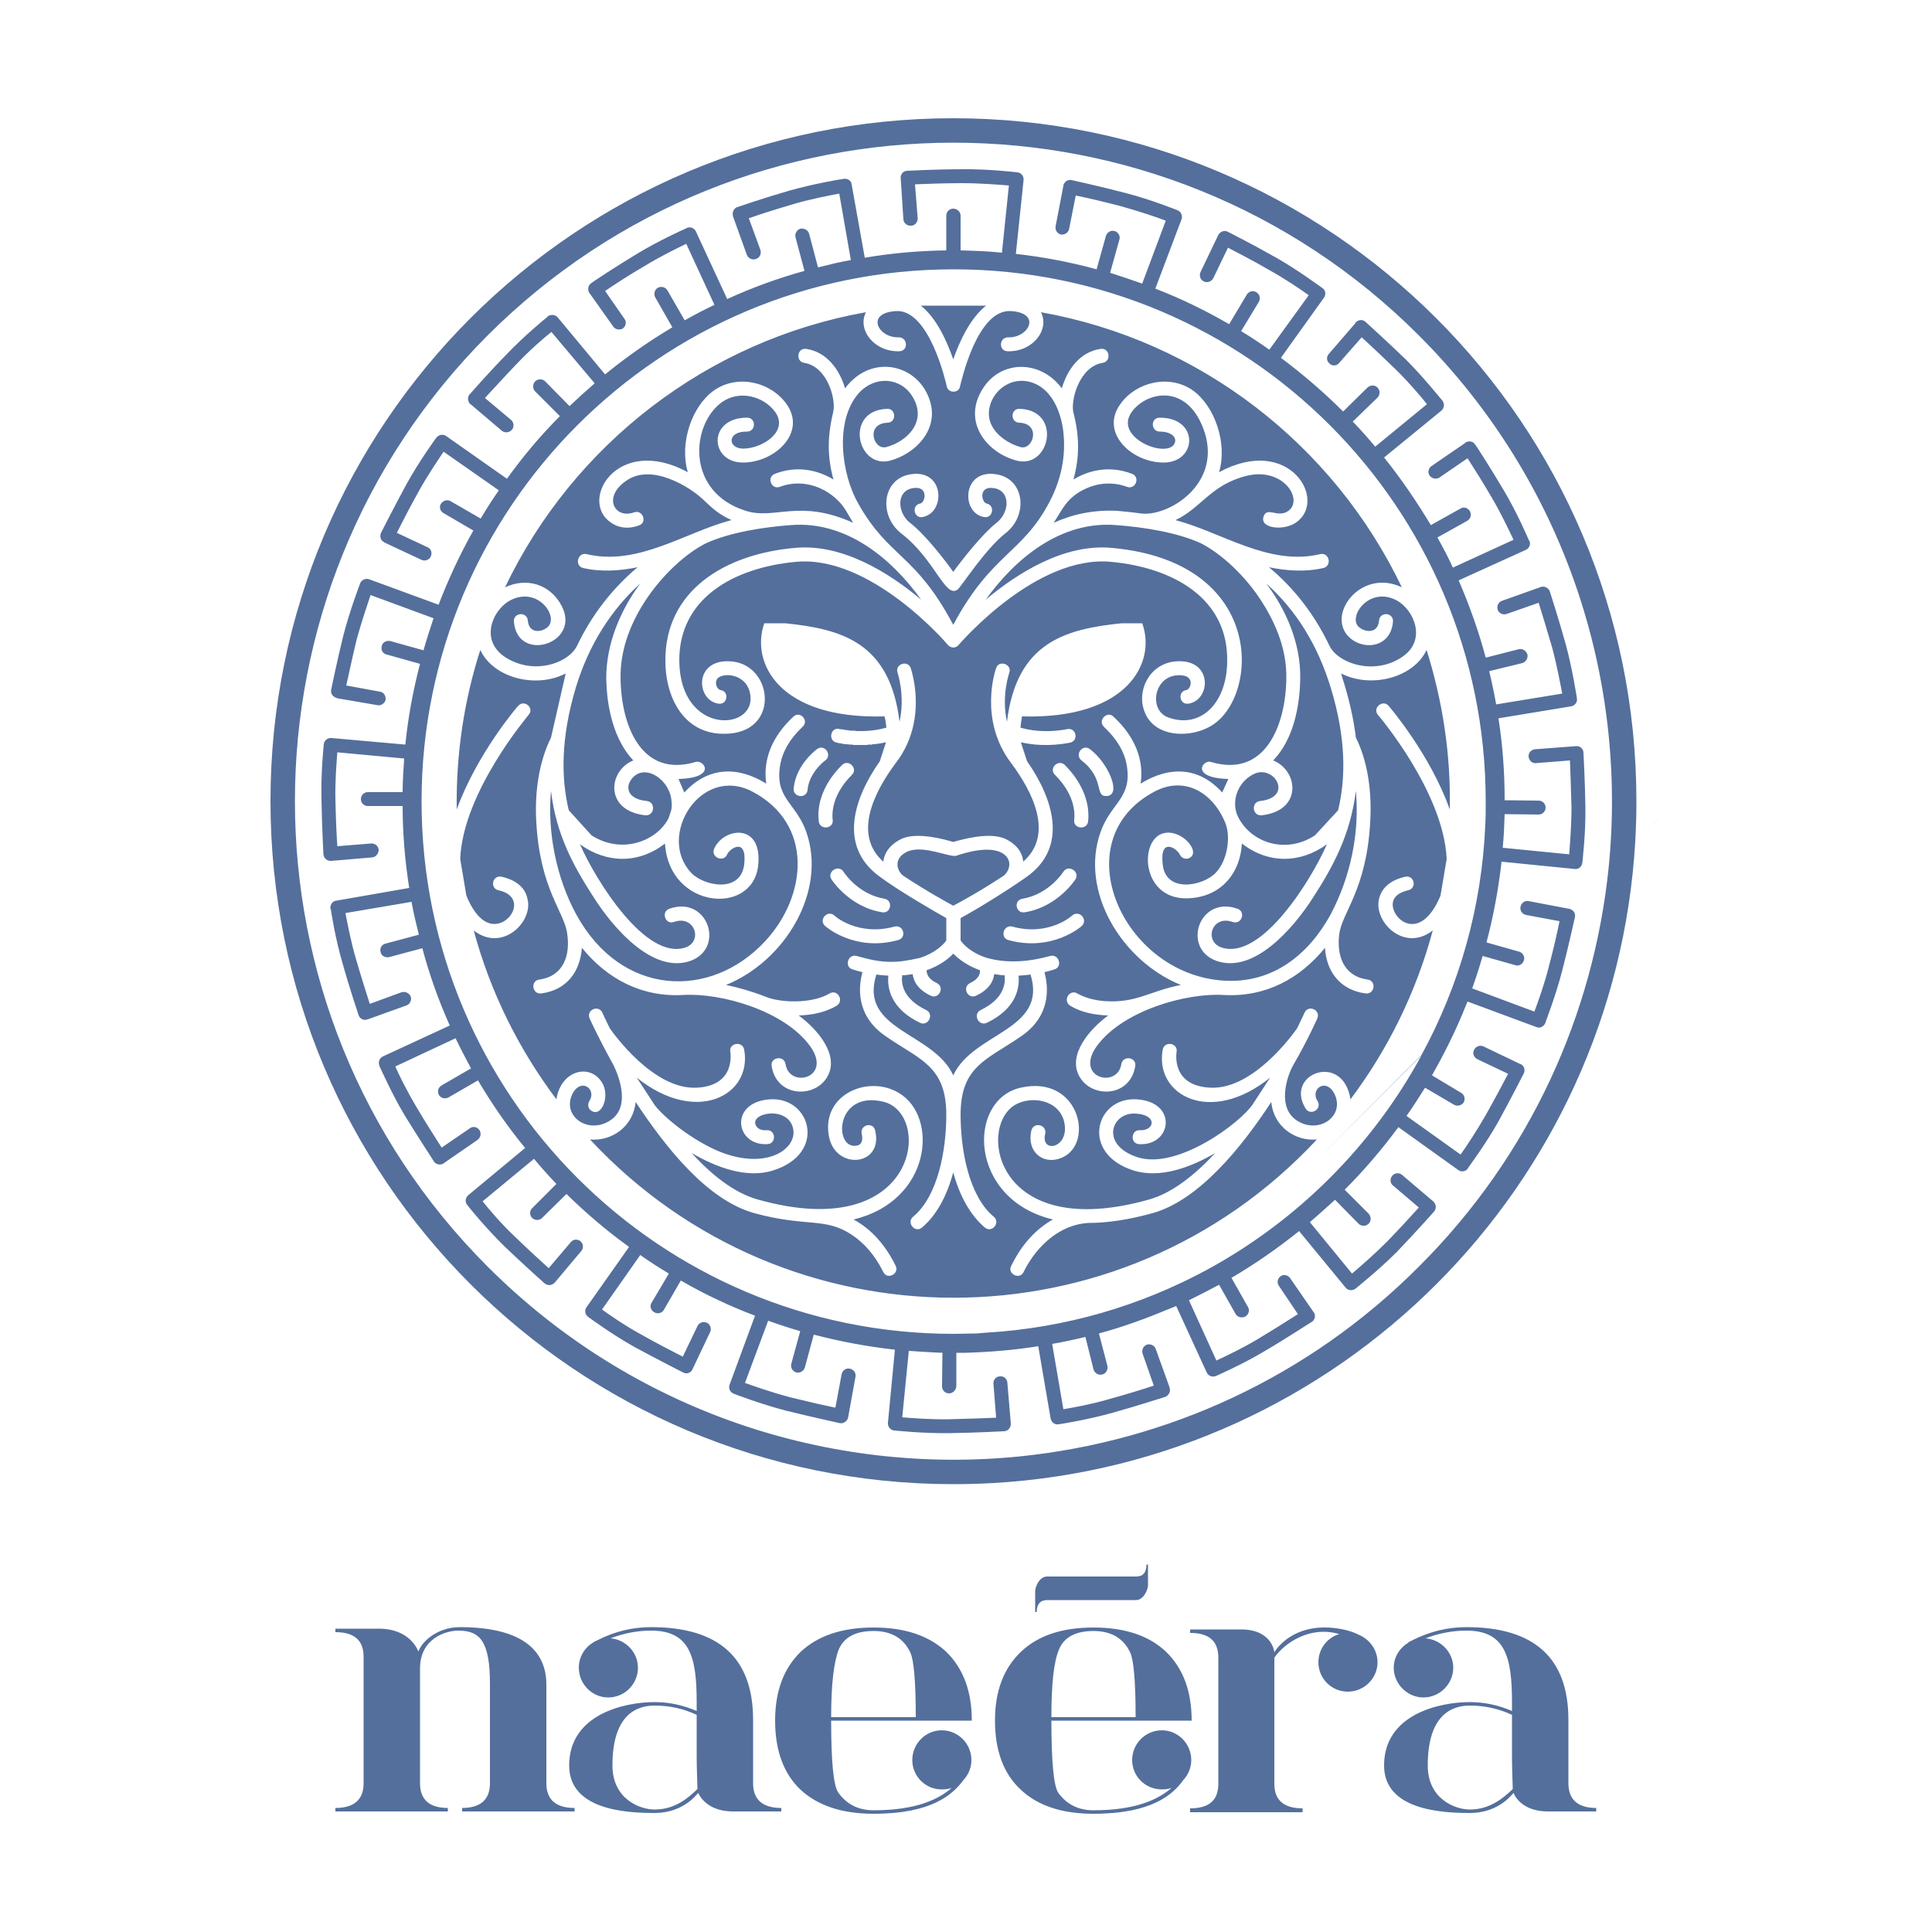
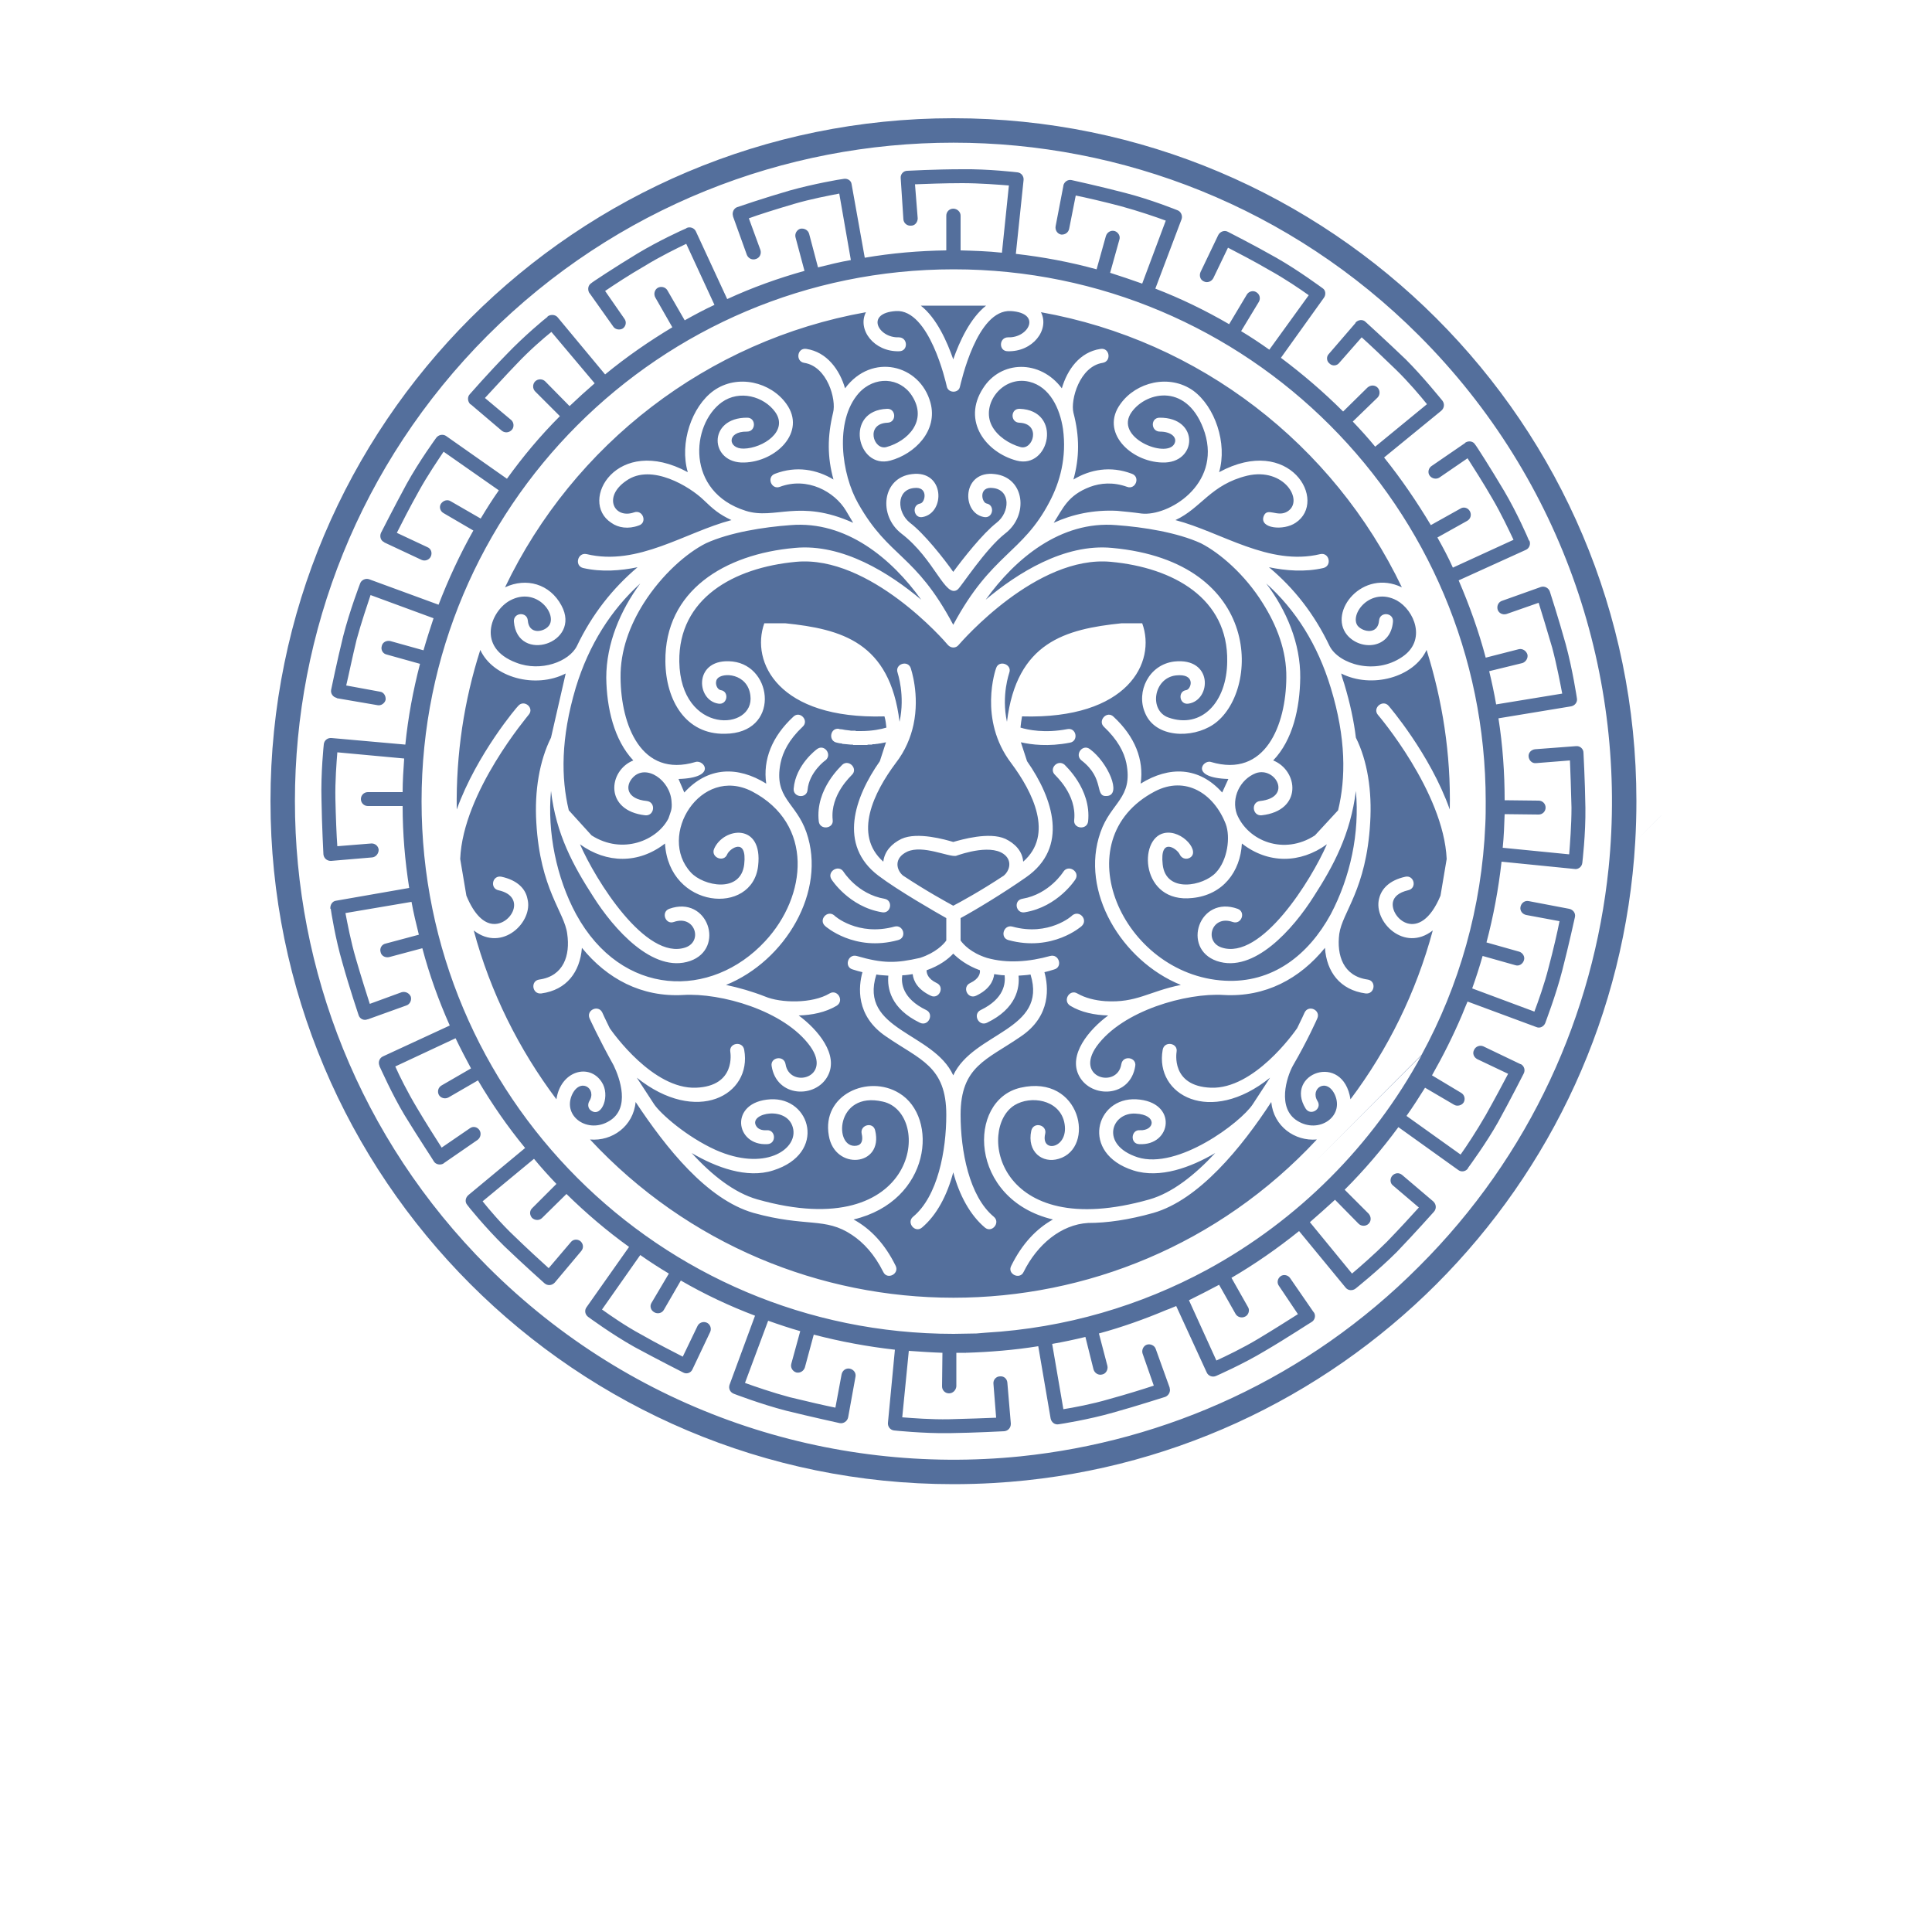
<svg xmlns="http://www.w3.org/2000/svg" xml:space="preserve" width="50px" height="50px" version="1.1" style="shape-rendering:geometricPrecision; text-rendering:geometricPrecision; image-rendering:optimizeQuality; fill-rule:evenodd; clip-rule:evenodd" viewBox="0 0 50 50">
  <defs>
    <style type="text/css">
   
    .fil0 {fill:#546F9C}
   
  </style>
  </defs>
  <g id="Layer_x0020_1">
    <g id="_2333725425648">
      <path class="fil0" d="M8.57 22.28l1.06 -0.09c0.1,-0.01 0.17,-0.1 0.17,-0.2 -0.01,-0.1 -0.1,-0.17 -0.2,-0.16l-0.87 0.07c-0.02,-0.26 -0.04,-0.76 -0.05,-1.22 -0.01,-0.46 0.03,-0.95 0.05,-1.21l1.73 0.16c-0.02,0.29 -0.04,0.58 -0.04,0.87l-0.9 0c-0.1,0 -0.18,0.08 -0.18,0.18 0,0.1 0.08,0.18 0.18,0.18l0.9 0c0,0.71 0.06,1.42 0.17,2.12l-1.89 0.33c-0.1,0.01 -0.16,0.11 -0.15,0.21l0.01 0c0.01,0.08 0.12,0.78 0.3,1.39 0.18,0.65 0.42,1.36 0.42,1.36 0.03,0.1 0.14,0.15 0.23,0.11l0.01 0 1 -0.36c0.09,-0.03 0.14,-0.14 0.11,-0.23 -0.04,-0.09 -0.14,-0.14 -0.24,-0.11l-0.82 0.3c-0.08,-0.25 -0.23,-0.72 -0.36,-1.17 -0.13,-0.44 -0.22,-0.92 -0.27,-1.18l1.71 -0.29c0.05,0.28 0.12,0.57 0.19,0.85l-0.86 0.23c-0.1,0.02 -0.16,0.12 -0.13,0.22 0.02,0.1 0.12,0.15 0.22,0.13l0.86 -0.23c0.18,0.68 0.42,1.35 0.71,2l-1.73 0.8c-0.09,0.04 -0.13,0.15 -0.09,0.24l0 0.01c0.04,0.08 0.32,0.72 0.65,1.27 0.36,0.59 0.76,1.19 0.76,1.2 0.05,0.08 0.17,0.1 0.25,0.05l0.01 -0.01 0.87 -0.6c0.08,-0.06 0.1,-0.17 0.05,-0.25 -0.06,-0.09 -0.17,-0.11 -0.25,-0.05l-0.73 0.5c-0.14,-0.22 -0.41,-0.64 -0.64,-1.03 -0.24,-0.4 -0.46,-0.84 -0.56,-1.07l1.56 -0.73c0.13,0.27 0.26,0.52 0.4,0.78l-0.76 0.44c-0.09,0.05 -0.12,0.16 -0.07,0.25 0.05,0.08 0.16,0.11 0.25,0.06l0.76 -0.44c0.36,0.61 0.76,1.19 1.22,1.75l-1.47 1.22c-0.08,0.07 -0.09,0.18 -0.03,0.25 0,0.01 0.47,0.59 0.96,1.07 0.49,0.47 1.04,0.96 1.04,0.96 0.08,0.07 0.19,0.06 0.26,-0.01l0.01 -0.01 0.68 -0.81c0.07,-0.08 0.06,-0.19 -0.02,-0.26 -0.08,-0.06 -0.19,-0.05 -0.25,0.03l-0.57 0.67c-0.2,-0.18 -0.56,-0.51 -0.89,-0.83 -0.34,-0.32 -0.66,-0.7 -0.82,-0.9l1.33 -1.1c0.18,0.22 0.38,0.44 0.58,0.65l-0.62 0.62c-0.08,0.07 -0.08,0.18 -0.01,0.26 0.08,0.07 0.19,0.07 0.26,0l0.63 -0.62c0.51,0.5 1.05,0.96 1.62,1.37l-1.1 1.56c-0.06,0.08 -0.04,0.19 0.04,0.25 0,0 0.61,0.45 1.2,0.78 0.59,0.32 1.26,0.66 1.26,0.66 0.09,0.05 0.2,0.01 0.24,-0.08l0 0 0.46 -0.97c0.04,-0.09 0,-0.2 -0.09,-0.24 -0.09,-0.04 -0.2,0 -0.24,0.09l-0.38 0.79c-0.23,-0.12 -0.67,-0.34 -1.07,-0.57 -0.41,-0.22 -0.81,-0.5 -1.02,-0.65l0.99 -1.41c0.24,0.17 0.49,0.33 0.74,0.48l-0.45 0.76c-0.05,0.08 -0.02,0.19 0.07,0.24 0.08,0.05 0.2,0.03 0.25,-0.06l0.44 -0.76c0.62,0.36 1.26,0.66 1.92,0.91l-0.66 1.79c-0.03,0.09 0.01,0.19 0.11,0.23 0,0 0.7,0.27 1.36,0.44 0.65,0.16 1.38,0.32 1.38,0.32 0.1,0.02 0.2,-0.05 0.22,-0.15l0 0 0.19 -1.05c0.02,-0.1 -0.05,-0.19 -0.15,-0.21 -0.1,-0.02 -0.19,0.05 -0.21,0.15l-0.16 0.86c-0.25,-0.05 -0.73,-0.16 -1.18,-0.27 -0.45,-0.12 -0.91,-0.28 -1.16,-0.37l0.6 -1.61c0.28,0.1 0.55,0.19 0.83,0.27l-0.23 0.84c-0.03,0.1 0.03,0.2 0.13,0.23 0.1,0.02 0.19,-0.04 0.22,-0.13l0.23 -0.85c0.69,0.18 1.39,0.31 2.1,0.39l-0.18 1.89c-0.01,0.1 0.06,0.19 0.16,0.2 0,0 0.75,0.08 1.43,0.07 0.68,-0.01 1.42,-0.05 1.42,-0.05 0.1,-0.01 0.17,-0.09 0.17,-0.19l0 -0.01 -0.09 -1.06c-0.01,-0.1 -0.09,-0.17 -0.19,-0.16 -0.1,0 -0.18,0.09 -0.17,0.19l0.07 0.88c-0.26,0.01 -0.76,0.03 -1.21,0.04 -0.47,0.01 -0.96,-0.03 -1.22,-0.05l0.17 -1.72c0.29,0.02 0.58,0.04 0.87,0.05l-0.01 0.87c0,0.1 0.08,0.18 0.18,0.18 0.1,0 0.18,-0.08 0.19,-0.18l0 -0.87c0.08,0 0.17,0 0.25,0 0.62,-0.02 1.25,-0.07 1.87,-0.17l0.32 1.87c0.02,0.1 0.11,0.17 0.21,0.15l0 0c0.07,-0.01 0.77,-0.12 1.4,-0.3 0.65,-0.18 1.35,-0.41 1.36,-0.41 0.09,-0.04 0.14,-0.14 0.11,-0.23l0 -0.01 -0.36 -1c-0.03,-0.09 -0.14,-0.14 -0.23,-0.11 -0.09,0.03 -0.14,0.14 -0.11,0.23l0.29 0.83c-0.24,0.08 -0.72,0.23 -1.16,0.35 -0.44,0.13 -0.93,0.22 -1.18,0.26l-0.29 -1.69c0.29,-0.05 0.57,-0.11 0.86,-0.18l0.21 0.84c0.03,0.1 0.13,0.16 0.23,0.13 0.09,-0.02 0.15,-0.12 0.13,-0.22l-0.22 -0.84c0.59,-0.16 1.18,-0.37 1.75,-0.61l-3.78 3.79c-4.92,0.5 -10.02,-1.14 -13.79,-4.91 -6.65,-6.65 -6.65,-17.44 0,-24.1 6.66,-6.65 17.45,-6.65 24.1,0 3.77,3.77 5.41,8.87 4.91,13.79l-3.79 3.79c0.05,-0.12 0.09,-0.23 0.14,-0.34l1.78 0.66c0.09,0.04 0.19,-0.01 0.23,-0.1 0,-0.01 0.27,-0.7 0.44,-1.36 0.17,-0.66 0.33,-1.39 0.33,-1.39 0.02,-0.1 -0.05,-0.19 -0.15,-0.21l0 0 -1.05 -0.2c-0.1,-0.02 -0.19,0.05 -0.21,0.15 -0.02,0.1 0.05,0.19 0.15,0.21l0.86 0.16c-0.05,0.26 -0.16,0.74 -0.28,1.19 -0.11,0.44 -0.28,0.91 -0.37,1.15l-1.61 -0.6c0.1,-0.28 0.19,-0.56 0.27,-0.84l0.85 0.24c0.09,0.03 0.19,-0.03 0.22,-0.13 0.03,-0.09 -0.03,-0.19 -0.12,-0.22l-0.85 -0.24c0.18,-0.68 0.31,-1.38 0.39,-2.09l1.9 0.19c0.09,0.01 0.18,-0.06 0.19,-0.16 0,0 0.09,-0.75 0.08,-1.43 -0.01,-0.68 -0.05,-1.42 -0.05,-1.42 0,-0.1 -0.09,-0.18 -0.19,-0.17l0 0 -1.06 0.08c-0.1,0.01 -0.18,0.09 -0.17,0.19 0.01,0.1 0.09,0.18 0.19,0.17l0.88 -0.07c0.01,0.26 0.03,0.76 0.04,1.22 0,0.46 -0.04,0.95 -0.06,1.21l-1.72 -0.17c0.03,-0.29 0.04,-0.58 0.05,-0.87l0.88 0.01c0.1,0 0.18,-0.08 0.18,-0.18 0,-0.1 -0.08,-0.18 -0.18,-0.18l-0.88 -0.01c0,-0.71 -0.05,-1.42 -0.16,-2.12l1.88 -0.31c0.1,-0.02 0.17,-0.11 0.15,-0.21 0,0 -0.11,-0.74 -0.29,-1.4 -0.18,-0.65 -0.41,-1.36 -0.41,-1.36 -0.03,-0.09 -0.13,-0.15 -0.23,-0.12l0 0 -1.01 0.36c-0.09,0.03 -0.14,0.13 -0.11,0.23 0.03,0.09 0.13,0.14 0.23,0.11l0.83 -0.29c0.08,0.25 0.22,0.72 0.35,1.16 0.12,0.45 0.21,0.93 0.26,1.19l-1.71 0.28c-0.05,-0.29 -0.11,-0.57 -0.18,-0.86l0.86 -0.21c0.09,-0.03 0.15,-0.13 0.13,-0.22 -0.03,-0.1 -0.13,-0.16 -0.22,-0.14l-0.86 0.22c-0.18,-0.68 -0.42,-1.35 -0.7,-2l1.74 -0.79c0.09,-0.04 0.13,-0.15 0.09,-0.24l-0.01 0c-0.03,-0.08 -0.31,-0.72 -0.64,-1.28 -0.35,-0.59 -0.74,-1.2 -0.75,-1.2 -0.05,-0.09 -0.16,-0.11 -0.25,-0.06l-0.02 0.02 -0.86 0.59c-0.08,0.05 -0.11,0.17 -0.05,0.25 0.06,0.08 0.17,0.1 0.25,0.05l0.73 -0.5c0.14,0.22 0.41,0.64 0.64,1.04 0.23,0.39 0.44,0.84 0.55,1.07l-1.57 0.72c-0.12,-0.27 -0.26,-0.53 -0.4,-0.78l0.77 -0.43c0.09,-0.05 0.12,-0.16 0.07,-0.25 -0.05,-0.09 -0.16,-0.12 -0.24,-0.07l-0.77 0.43c-0.36,-0.6 -0.76,-1.19 -1.21,-1.75l1.48 -1.21c0.08,-0.07 0.09,-0.18 0.03,-0.26l0 0c-0.06,-0.07 -0.5,-0.62 -0.95,-1.07 -0.49,-0.47 -1.04,-0.97 -1.04,-0.97 -0.07,-0.07 -0.19,-0.06 -0.26,0.02l0 0.01 -0.69 0.8c-0.07,0.07 -0.06,0.19 0.02,0.25 0.07,0.07 0.19,0.06 0.25,-0.02l0.58 -0.66c0.19,0.17 0.55,0.51 0.88,0.83 0.33,0.32 0.65,0.7 0.81,0.9l-1.34 1.1c-0.18,-0.22 -0.38,-0.44 -0.58,-0.65l0.64 -0.62c0.07,-0.07 0.07,-0.19 0,-0.26 -0.07,-0.07 -0.18,-0.07 -0.26,0l-0.63 0.62c-0.51,-0.51 -1.05,-0.97 -1.61,-1.39l1.11 -1.55c0.06,-0.08 0.05,-0.2 -0.03,-0.25 -0.03,-0.02 -0.62,-0.46 -1.2,-0.79 -0.58,-0.33 -1.25,-0.67 -1.25,-0.67 -0.09,-0.05 -0.2,-0.01 -0.25,0.08l0 0 -0.46 0.96c-0.04,0.09 -0.01,0.2 0.08,0.24 0.09,0.05 0.2,0.01 0.25,-0.08l0.38 -0.79c0.23,0.12 0.66,0.34 1.07,0.58 0.4,0.22 0.81,0.5 1.02,0.65l-1.02 1.41c-0.24,-0.17 -0.48,-0.33 -0.73,-0.48l0.46 -0.76c0.05,-0.09 0.02,-0.2 -0.07,-0.25 -0.08,-0.05 -0.19,-0.02 -0.24,0.06l-0.46 0.77c-0.62,-0.36 -1.26,-0.67 -1.91,-0.92l0.68 -1.8c0.03,-0.09 -0.02,-0.2 -0.11,-0.23 0,0 -0.69,-0.28 -1.36,-0.45 -0.65,-0.17 -1.38,-0.33 -1.38,-0.33 -0.1,-0.02 -0.19,0.05 -0.21,0.14l0 0.01 -0.2 1.04c-0.02,0.1 0.04,0.2 0.14,0.22 0.1,0.01 0.19,-0.05 0.21,-0.15l0.17 -0.86c0.25,0.05 0.73,0.16 1.18,0.28 0.44,0.12 0.91,0.28 1.15,0.37l-0.61 1.63c-0.28,-0.1 -0.55,-0.19 -0.83,-0.28l0.24 -0.86c0.03,-0.09 -0.03,-0.19 -0.12,-0.22 -0.1,-0.03 -0.2,0.03 -0.23,0.13l-0.24 0.86c-0.69,-0.19 -1.39,-0.32 -2.09,-0.4l0.2 -1.91c0.01,-0.1 -0.06,-0.19 -0.16,-0.2 0,0 -0.75,-0.09 -1.43,-0.08 -0.69,0 -1.42,0.04 -1.42,0.04 -0.1,0 -0.18,0.09 -0.17,0.19l0 0 0.07 1.07c0.01,0.1 0.1,0.17 0.2,0.16 0.1,0 0.17,-0.09 0.17,-0.19l-0.07 -0.88c0.26,-0.01 0.76,-0.03 1.22,-0.03 0.46,0 0.95,0.04 1.21,0.06l-0.18 1.74c-0.36,-0.04 -0.72,-0.05 -1.07,-0.06l0 -0.9c0,-0.1 -0.09,-0.18 -0.19,-0.18 -0.1,0 -0.18,0.08 -0.18,0.18l0 0.9c-0.71,0.01 -1.41,0.07 -2.11,0.19l-0.34 -1.9c-0.01,-0.1 -0.11,-0.16 -0.21,-0.14l0 0c-0.1,0.01 -0.78,0.13 -1.39,0.3 -0.66,0.19 -1.36,0.43 -1.36,0.43 -0.09,0.03 -0.14,0.14 -0.11,0.23l0 0.01 0.36 1c0.04,0.09 0.14,0.14 0.24,0.1 0.09,-0.03 0.14,-0.13 0.11,-0.23l-0.3 -0.82c0.24,-0.09 0.72,-0.24 1.16,-0.37 0.44,-0.13 0.92,-0.22 1.18,-0.27l0.3 1.72c-0.29,0.05 -0.57,0.12 -0.85,0.19l-0.23 -0.87c-0.03,-0.1 -0.13,-0.15 -0.23,-0.13 -0.09,0.03 -0.15,0.13 -0.12,0.23l0.23 0.86c-0.68,0.19 -1.35,0.43 -2,0.73l-0.81 -1.75c-0.04,-0.09 -0.15,-0.13 -0.24,-0.09l-0.01 0.01c-0.1,0.04 -0.73,0.33 -1.26,0.65 -0.58,0.35 -1.2,0.76 -1.2,0.77 -0.08,0.05 -0.1,0.16 -0.05,0.25l0.01 0.01 0.61 0.86c0.05,0.08 0.17,0.1 0.25,0.05 0.08,-0.06 0.1,-0.17 0.04,-0.25l-0.5 -0.72c0.22,-0.15 0.63,-0.42 1.03,-0.65 0.39,-0.24 0.84,-0.46 1.07,-0.57l0.73 1.58c-0.26,0.12 -0.52,0.26 -0.77,0.4l-0.45 -0.78c-0.05,-0.08 -0.16,-0.11 -0.25,-0.06 -0.08,0.05 -0.11,0.16 -0.06,0.25l0.44 0.77c-0.6,0.36 -1.18,0.76 -1.74,1.22l-1.23 -1.48c-0.06,-0.07 -0.18,-0.08 -0.26,-0.02l0 0.01c-0.07,0.05 -0.61,0.5 -1.05,0.96 -0.48,0.49 -0.96,1.04 -0.96,1.04 -0.07,0.07 -0.06,0.19 0.01,0.26l0.02 0.01 0.8 0.68c0.08,0.06 0.19,0.05 0.26,-0.03 0.06,-0.07 0.05,-0.19 -0.02,-0.25l-0.68 -0.57c0.18,-0.19 0.51,-0.56 0.83,-0.89 0.32,-0.34 0.69,-0.66 0.89,-0.82l1.12 1.33c-0.22,0.19 -0.44,0.39 -0.65,0.59l-0.63 -0.64c-0.07,-0.07 -0.19,-0.07 -0.26,0 -0.07,0.07 -0.07,0.19 0,0.26l0.64 0.64c-0.51,0.51 -0.96,1.05 -1.37,1.62l-1.58 -1.11c-0.08,-0.05 -0.19,-0.03 -0.25,0.05 0,0 -0.44,0.6 -0.77,1.2 -0.32,0.59 -0.66,1.26 -0.66,1.26 -0.04,0.09 -0.01,0.2 0.08,0.24l0.01 0.01 0.96 0.45c0.09,0.04 0.2,0 0.24,-0.09 0.04,-0.09 0.01,-0.2 -0.09,-0.24l-0.79 -0.37c0.12,-0.24 0.34,-0.67 0.57,-1.08 0.22,-0.4 0.5,-0.81 0.64,-1.02l1.43 1c-0.17,0.24 -0.32,0.48 -0.47,0.73l-0.78 -0.45c-0.08,-0.05 -0.19,-0.02 -0.25,0.07 -0.05,0.08 -0.02,0.19 0.07,0.24l0.77 0.45c-0.35,0.62 -0.65,1.27 -0.9,1.92l-1.8 -0.66c-0.09,-0.03 -0.2,0.02 -0.23,0.11 0,0 -0.27,0.7 -0.44,1.37 -0.16,0.65 -0.31,1.38 -0.31,1.38 -0.02,0.1 0.05,0.19 0.14,0.21l0.01 0.01 1.05 0.18c0.09,0.02 0.19,-0.05 0.21,-0.14 0.01,-0.1 -0.05,-0.2 -0.15,-0.21l-0.87 -0.16c0.06,-0.25 0.16,-0.74 0.27,-1.19 0.12,-0.44 0.28,-0.91 0.36,-1.15l1.63 0.6c-0.09,0.27 -0.18,0.55 -0.26,0.83l-0.86 -0.24c-0.1,-0.02 -0.2,0.03 -0.22,0.13 -0.03,0.1 0.03,0.2 0.13,0.22l0.86 0.24c-0.18,0.69 -0.31,1.39 -0.38,2.09l-1.91 -0.17c-0.1,-0.01 -0.19,0.06 -0.2,0.16 0,0 -0.08,0.74 -0.06,1.43 0.01,0.68 0.05,1.41 0.05,1.42 0.01,0.1 0.09,0.17 0.19,0.17l0.01 0zm11.21 -6.15l0.54 0c1.46,0.15 2.71,0.49 2.96,2.55 0.15,-0.69 -0.05,-1.26 -0.05,-1.27 -0.08,-0.22 0.26,-0.34 0.34,-0.12 0,0.01 0.24,0.68 0.07,1.47l0 0c-0.07,0.32 -0.21,0.67 -0.46,0.99 -0.56,0.75 -1.11,1.85 -0.32,2.55 0.03,-0.27 0.22,-0.47 0.47,-0.59 0.41,-0.19 1.14,0.02 1.34,0.08 0.21,-0.06 0.93,-0.27 1.35,-0.08 0.25,0.12 0.44,0.32 0.46,0.59 0.8,-0.7 0.25,-1.8 -0.31,-2.55 -0.86,-1.13 -0.4,-2.44 -0.39,-2.46 0.07,-0.22 0.42,-0.1 0.34,0.12 0,0.01 -0.21,0.58 -0.06,1.27 0.25,-2.06 1.51,-2.4 2.97,-2.55l0.53 0c0.37,1.01 -0.37,2.49 -3.11,2.41 -0.02,0.1 -0.03,0.2 -0.04,0.29 0.19,0.06 0.63,0.15 1.21,0.04 0.24,-0.05 0.3,0.31 0.07,0.35 -0.56,0.11 -1.01,0.05 -1.27,-0.01l0.16 0.49c0.68,0.97 1.08,2.23 -0.02,3 -0.6,0.42 -1.33,0.86 -1.7,1.06l0 0.58c0.07,0.1 0.27,0.32 0.68,0.45 0.53,0.15 1.1,0.1 1.64,-0.05 0.23,-0.06 0.33,0.29 0.1,0.35 -0.09,0.03 -0.17,0.05 -0.25,0.07 0.1,0.36 0.19,1.13 -0.62,1.67 -0.87,0.6 -1.55,0.76 -1.55,2.02 0,0.93 0.22,2.11 0.86,2.64 0.18,0.15 -0.05,0.43 -0.23,0.28 -0.38,-0.32 -0.66,-0.83 -0.82,-1.43 -0.16,0.6 -0.43,1.11 -0.81,1.43 -0.18,0.15 -0.41,-0.13 -0.23,-0.28 0.64,-0.53 0.86,-1.71 0.86,-2.64 0,-1.26 -0.68,-1.42 -1.55,-2.02 -0.81,-0.54 -0.72,-1.31 -0.62,-1.67 -0.08,-0.02 -0.16,-0.04 -0.25,-0.07 -0.23,-0.06 -0.13,-0.41 0.1,-0.35 0.69,0.2 1.02,0.19 1.64,0.05 0.4,-0.13 0.61,-0.35 0.68,-0.45l0 -0.58c-0.25,-0.14 -1.26,-0.72 -1.76,-1.1 -1.04,-0.79 -0.62,-2.02 0.04,-2.96l0.12 -0.37 0 0 0.04 -0.12c-0.04,0.01 -0.1,0.02 -0.15,0.03l-0.01 0c-0.02,0 -0.04,0.01 -0.06,0.01l-0.01 0 0 0c-0.02,0 -0.05,0.01 -0.07,0.01l-0.01 0 0 0 -0.01 0 -0.02 0 -0.01 0 0 0 -0.01 0.01 0 0 -0.01 0 0 0 -0.01 0 -0.03 0 -0.01 0 0 0 -0.01 0 -0.01 0 0 0 -0.01 0 -0.01 0 0 0 -0.03 0.01 0 0 -0.01 0 -0.01 0 -0.01 0 -0.03 0 -0.01 0 0 0 -0.02 0 0 0 -0.01 0 -0.01 0 -0.01 0 0 0 -0.01 0 -0.01 0 -0.01 0 -0.01 0 0 0 -0.01 0 -0.01 0 0 0 -0.02 0 0 0 -0.01 0 -0.01 0 0 0 -0.01 0 -0.02 0 0 0 -0.01 0 -0.01 0 0 0 -0.02 0 0 0 -0.01 0 -0.01 0 0 0 -0.02 0 -0.01 0 0 0 -0.01 0 -0.01 0 -0.01 -0.01 -0.01 0 0 0 0 0 -0.03 0 0 0 -0.01 0 -0.01 0c-0.07,-0.01 -0.14,-0.01 -0.22,-0.02l0 -0.01c-0.05,0 -0.09,-0.01 -0.13,-0.02 -0.22,-0.04 -0.18,-0.35 0.01,-0.36l0.01 0 0 0 0.01 0 0 0 0.01 0c0.01,0 0.02,0.01 0.03,0.01 0.04,0 0.09,0.01 0.14,0.02l0 0c0.06,0.01 0.11,0.01 0.15,0.02l0.01 0 0.01 0 0 0 0.01 0 0.01 0 0 0 0.01 0 0.01 0 0 0 0.02 0 0 0 0.01 0 0 0 0.01 0 0.01 0 0 0 0 0 0.01 0 0.01 0.01 0.01 0 0 0 0.01 0 0 0 0.01 0 0.01 0 0.01 0 0 0 0.01 0 0 0 0.01 0 0.01 0 0 0 0.01 0 0.01 0 0 0 0 0 0.01 0 0.01 0 0 0 0.01 0c0.3,0 0.53,-0.05 0.66,-0.09 -0.01,-0.09 -0.02,-0.19 -0.05,-0.29 -2.74,0.08 -3.47,-1.4 -3.11,-2.41zm5.26 18.84l0 0c-0.14,0.14 -0.15,0.14 -0.04,0.04l0.04 -0.04zm5.4 -1.17l0.79 1.72c0.04,0.09 0.15,0.13 0.24,0.09 0,0 0.69,-0.3 1.27,-0.65 0.58,-0.34 1.2,-0.75 1.21,-0.75 0.08,-0.05 0.11,-0.17 0.05,-0.25l-0.01 -0.01 -0.6 -0.87c-0.05,-0.08 -0.17,-0.11 -0.25,-0.05 -0.08,0.06 -0.1,0.17 -0.04,0.25l0.49 0.73c-0.22,0.14 -0.63,0.4 -1.03,0.64 -0.4,0.24 -0.84,0.45 -1.08,0.56l-0.71 -1.56c0.26,-0.13 0.52,-0.26 0.78,-0.4l0.43 0.76c0.05,0.08 0.16,0.11 0.25,0.06 0.08,-0.04 0.12,-0.16 0.07,-0.24l-0.43 -0.76c0.6,-0.35 1.19,-0.76 1.75,-1.21l1.21 1.47c0.06,0.07 0.17,0.08 0.25,0.02 0,0 0.59,-0.47 1.07,-0.95 0.47,-0.49 0.96,-1.04 0.96,-1.04 0.07,-0.08 0.06,-0.19 -0.01,-0.26l-0.01 -0.01 -0.8 -0.68c-0.08,-0.07 -0.19,-0.06 -0.26,0.02 -0.06,0.07 -0.06,0.19 0.02,0.25l0.67 0.57c-0.18,0.2 -0.51,0.56 -0.83,0.89 -0.33,0.33 -0.7,0.65 -0.9,0.82l-1.09 -1.33c0.22,-0.19 0.43,-0.38 0.65,-0.58l0.61 0.62c0.07,0.07 0.19,0.07 0.26,0 0.07,-0.07 0.07,-0.18 0,-0.26l-0.62 -0.62c0.51,-0.51 0.97,-1.05 1.39,-1.62l1.55 1.11c0.08,0.06 0.19,0.04 0.25,-0.04l0 -0.01c0.05,-0.07 0.47,-0.64 0.78,-1.19 0.32,-0.58 0.66,-1.25 0.66,-1.25 0.05,-0.09 0.02,-0.2 -0.07,-0.25l-0.01 0 -0.96 -0.46c-0.09,-0.04 -0.2,0 -0.24,0.09 -0.05,0.09 -0.01,0.19 0.08,0.24l0.8 0.38c-0.12,0.23 -0.35,0.66 -0.58,1.07 -0.23,0.4 -0.5,0.81 -0.65,1.02l-1.4 -1c0.17,-0.24 0.33,-0.49 0.48,-0.73l0.75 0.44c0.08,0.05 0.2,0.02 0.25,-0.06 0.05,-0.09 0.02,-0.2 -0.07,-0.25l-0.75 -0.45c0.29,-0.51 0.55,-1.03 0.78,-1.57l3.79 -3.79c-0.39,3.77 -2.02,7.43 -4.91,10.31 -2.88,2.89 -6.54,4.52 -10.31,4.91l3.78 -3.79c0.09,-0.03 0.17,-0.07 0.25,-0.1zm8.49 -12.73l0 0 -0.22 0.23 0.22 -0.23zm-0.26 0.04l0 0 -0.23 0.22 0.23 -0.22zm-13.16 13.38l0.21 -0.21 -0.21 0.21c2.07,-0.12 4.01,-0.7 5.73,-1.63l2.78 -2.78 2.77 -2.78c0.97,-1.78 1.56,-3.81 1.65,-5.97 0.01,-0.19 0.01,-0.39 0.01,-0.59 0,-7.6 -6.16,-13.77 -13.77,-13.77 -7.61,0 -13.77,6.17 -13.77,13.77 0,7.61 6.16,13.78 13.77,13.78 0.2,0 0.39,-0.01 0.59,-0.01 0.08,-0.01 0.16,-0.01 0.24,-0.02zm11.28 -7.18c-1.27,2.34 -3.2,4.27 -5.55,5.55l5.55 -5.55zm-11.62 7.29l0.53 -0.53 -0.53 0.53 0 0zm-8.78 -14.92c-0.5,-0.53 -0.69,-1.36 -0.7,-2.14 0,-0.89 0.37,-1.75 0.88,-2.44 -0.75,0.68 -1.33,1.58 -1.67,2.7 -0.39,1.31 -0.38,2.34 -0.18,3.17l0.59 0.65c0.8,0.51 1.7,0.13 1.99,-0.44 0.05,-0.16 0.1,-0.22 0.08,-0.43 -0.03,-0.56 -0.66,-0.99 -1,-0.63 -0.21,0.22 -0.17,0.56 0.36,0.61 0.24,0.03 0.2,0.39 -0.04,0.37 -1.07,-0.12 -0.96,-1.16 -0.31,-1.42zm3.41 4.68c1.09,-1.17 1.27,-3.04 -0.34,-3.88 -1.33,-0.68 -2.46,1.15 -1.58,2.1 0.32,0.35 1.29,0.55 1.38,-0.21 0.08,-0.72 -0.38,-0.41 -0.44,-0.26 -0.09,0.22 -0.43,0.08 -0.34,-0.14 0.24,-0.56 1.27,-0.69 1.14,0.44 -0.15,1.3 -2.31,1.11 -2.41,-0.58 -0.68,0.53 -1.51,0.52 -2.2,0.02 0.4,0.92 1.7,3.02 2.73,2.67 0.46,-0.16 0.24,-0.85 -0.3,-0.66 -0.22,0.08 -0.34,-0.26 -0.12,-0.34 1,-0.36 1.46,1.03 0.54,1.35 -0.96,0.33 -1.98,-0.83 -2.51,-1.67 -0.51,-0.79 -0.96,-1.61 -1.09,-2.73 -0.1,1.06 0.14,2.25 0.65,3.19 1.18,2.16 3.5,2.2 4.89,0.7zm5.74 2.11c-0.22,0.1 -0.37,-0.23 -0.16,-0.33 0.62,-0.3 0.64,-0.7 0.62,-0.9 -0.1,0 -0.19,-0.02 -0.27,-0.03 -0.02,0.18 -0.13,0.4 -0.47,0.56 -0.22,0.1 -0.37,-0.23 -0.15,-0.33 0.23,-0.11 0.26,-0.25 0.25,-0.33 -0.33,-0.12 -0.55,-0.29 -0.69,-0.43 -0.13,0.14 -0.35,0.31 -0.69,0.43 0,0.08 0.03,0.22 0.26,0.33 0.22,0.1 0.06,0.43 -0.15,0.33 -0.34,-0.16 -0.45,-0.38 -0.47,-0.56 -0.08,0.01 -0.17,0.03 -0.27,0.03 -0.03,0.2 0,0.6 0.62,0.9 0.21,0.1 0.06,0.43 -0.16,0.33 -0.77,-0.37 -0.85,-0.91 -0.82,-1.22 -0.1,-0.01 -0.21,-0.01 -0.31,-0.03 -0.46,1.45 1.48,1.49 1.99,2.61 0.52,-1.12 2.45,-1.16 2,-2.61 -0.11,0.02 -0.21,0.02 -0.31,0.03 0.03,0.31 -0.05,0.85 -0.82,1.22zm0.44 -3.81c0.13,-0.11 0.21,-0.33 0.06,-0.5 -0.32,-0.35 -1.16,-0.06 -1.3,-0.01 -0.2,0.03 -0.86,-0.29 -1.26,-0.11 -0.36,0.17 -0.28,0.48 -0.11,0.62 0.62,0.41 1.12,0.68 1.3,0.78 0.19,-0.1 0.69,-0.37 1.31,-0.78zm5.63 1.86c1.03,0.35 2.33,-1.75 2.73,-2.67 -0.69,0.5 -1.52,0.51 -2.2,-0.02 -0.04,0.73 -0.49,1.33 -1.28,1.41 -1.34,0.15 -1.41,-1.54 -0.73,-1.68 0.47,-0.1 0.97,0.51 0.64,0.65 -0.1,0.04 -0.2,-0.01 -0.24,-0.1 -0.07,-0.15 -0.52,-0.46 -0.44,0.26 0.08,0.76 1.06,0.56 1.38,0.21 0.3,-0.32 0.38,-0.92 0.25,-1.26 -0.31,-0.79 -1.04,-1.25 -1.83,-0.84 -2.39,1.25 -0.85,4.75 1.8,4.9 1.24,0.07 2.17,-0.66 2.75,-1.72 0.51,-0.97 0.75,-2.1 0.65,-3.19 -0.14,1.12 -0.58,1.94 -1.09,2.73 -0.53,0.84 -1.55,2 -2.51,1.67 -0.92,-0.32 -0.46,-1.71 0.54,-1.35 0.22,0.08 0.1,0.42 -0.13,0.34 -0.54,-0.19 -0.75,0.5 -0.29,0.66zm3.02 -3.55c0.2,-0.83 0.21,-1.86 -0.19,-3.17 -0.34,-1.12 -0.91,-2.02 -1.67,-2.7 0.52,0.69 0.89,1.55 0.88,2.44 -0.01,0.78 -0.19,1.61 -0.7,2.14 0.65,0.26 0.77,1.3 -0.3,1.42 -0.24,0.02 -0.28,-0.34 -0.04,-0.37 0.85,-0.09 0.4,-0.9 -0.11,-0.72 -0.41,0.16 -0.64,0.64 -0.49,1.06 0.29,0.7 1.22,1.07 2.02,0.55l0.6 -0.65zm-9.96 -11.67c0.16,-0.46 0.44,-1.07 0.85,-1.39l-1.69 0c0.41,0.32 0.68,0.93 0.84,1.39zm5.41 2.67c-0.82,-0.02 -1.62,-0.79 -1.08,-1.52 0.4,-0.56 1.26,-0.78 1.88,-0.34 0.56,0.41 0.89,1.36 0.67,2.11 1.83,-0.99 2.83,0.75 1.98,1.31 -0.31,0.21 -0.93,0.15 -0.83,-0.16 0.09,-0.27 0.36,0.04 0.63,-0.14 0.42,-0.28 -0.1,-1.14 -1.05,-0.92 -0.95,0.23 -1.19,0.84 -1.86,1.15 1.19,0.31 2.42,1.2 3.75,0.88 0.23,-0.05 0.31,0.3 0.08,0.36 -0.48,0.11 -0.97,0.07 -1.41,-0.02 0.65,0.54 1.18,1.22 1.57,2.04 0.24,0.47 1.18,0.76 1.88,0.28 0.64,-0.43 0.31,-1.21 -0.14,-1.46 -0.69,-0.37 -1.24,0.37 -1.01,0.66 0.14,0.16 0.52,0.23 0.55,-0.14 0.02,-0.24 0.38,-0.21 0.36,0.03 -0.06,0.71 -0.84,0.76 -1.19,0.34 -0.49,-0.6 0.4,-1.72 1.42,-1.23 -1.77,-3.7 -5.24,-6.39 -9.34,-7.12 0.23,0.45 -0.21,1.03 -0.86,1.01 -0.24,0 -0.23,-0.36 0.01,-0.36 0.53,0.02 0.88,-0.63 0.07,-0.68 -0.88,-0.05 -1.29,1.86 -1.32,1.97 -0.04,0.16 -0.31,0.16 -0.34,-0.03 -0.02,-0.09 -0.45,-1.99 -1.31,-1.94 -0.81,0.05 -0.46,0.7 0.07,0.68 0.24,0 0.25,0.36 0.01,0.36 -0.65,0.02 -1.09,-0.56 -0.86,-1.01 -4.1,0.73 -7.57,3.42 -9.34,7.12 0.55,-0.26 1.16,-0.09 1.46,0.47 0.53,0.98 -1.14,1.51 -1.23,0.42 -0.02,-0.24 0.34,-0.27 0.36,-0.03 0.03,0.37 0.41,0.3 0.54,0.14 0.24,-0.29 -0.31,-1.03 -1,-0.66 -0.5,0.27 -0.88,1.22 0.16,1.61 0.64,0.25 1.37,-0.03 1.57,-0.43 0.39,-0.82 0.93,-1.5 1.57,-2.04 -0.44,0.09 -0.93,0.13 -1.41,0.02 -0.23,-0.06 -0.14,-0.41 0.09,-0.36 1.33,0.32 2.56,-0.57 3.75,-0.88 -0.32,-0.15 -0.47,-0.28 -0.72,-0.52 -0.35,-0.34 -1.35,-0.96 -2,-0.5 -0.62,0.42 -0.31,1 0.2,0.82 0.23,-0.08 0.35,0.27 0.12,0.34 -0.27,0.1 -0.53,0.06 -0.71,-0.07 -0.86,-0.56 0.15,-2.3 1.98,-1.31 -0.22,-0.75 0.1,-1.7 0.67,-2.11 0.62,-0.44 1.48,-0.22 1.88,0.34 0.53,0.73 -0.27,1.5 -1.09,1.52 -0.9,0.03 -0.96,-1.17 0.08,-1.16 0.23,0 0.23,0.36 -0.01,0.36 -0.53,-0.01 -0.5,0.45 -0.08,0.44 0.49,-0.01 1.17,-0.45 0.81,-0.95 -0.29,-0.4 -0.92,-0.58 -1.38,-0.25 -0.8,0.58 -0.94,2.32 0.62,2.81 0.76,0.24 1.38,-0.32 2.78,0.31l-0.19 -0.32c-0.29,-0.48 -0.99,-0.88 -1.71,-0.61 -0.22,0.08 -0.35,-0.26 -0.12,-0.34 0.55,-0.21 1.08,-0.11 1.51,0.15 -0.16,-0.58 -0.16,-1.11 -0.01,-1.73 0.09,-0.34 -0.15,-1.2 -0.75,-1.29 -0.23,-0.04 -0.18,-0.4 0.06,-0.36 0.53,0.08 0.86,0.54 1,1.02 0.69,-0.93 1.94,-0.62 2.21,0.37 0.2,0.73 -0.41,1.33 -1.04,1.5 -0.86,0.23 -1.2,-1.3 -0.08,-1.34 0.23,-0.01 0.25,0.35 0.01,0.36 -0.58,0.02 -0.37,0.72 -0.03,0.63 0.55,-0.15 1.08,-0.68 0.66,-1.33 -0.31,-0.48 -0.97,-0.52 -1.38,-0.06 -0.63,0.72 -0.44,2.1 -0.01,2.85 0.8,1.42 1.47,1.28 2.46,3.14 0.99,-1.85 1.79,-1.84 2.49,-3.18 0.27,-0.51 0.45,-1.15 0.35,-1.89 -0.08,-0.53 -0.34,-1.09 -0.87,-1.22 -0.7,-0.17 -1.26,0.59 -0.97,1.14 0.14,0.27 0.45,0.47 0.74,0.55 0.33,0.09 0.54,-0.61 -0.03,-0.63 -0.24,-0.01 -0.23,-0.37 0.01,-0.36 1.11,0.04 0.78,1.57 -0.08,1.34 -0.79,-0.21 -1.42,-1.02 -0.87,-1.87 0.46,-0.73 1.48,-0.75 2.04,0 0.14,-0.48 0.46,-0.94 1,-1.02 0.24,-0.04 0.29,0.32 0.06,0.36 -0.6,0.09 -0.84,0.96 -0.76,1.29 0.16,0.61 0.16,1.16 0,1.73 0.43,-0.26 0.96,-0.36 1.51,-0.15 0.23,0.08 0.1,0.42 -0.12,0.34 -0.36,-0.13 -0.69,-0.1 -0.96,0 -0.58,0.22 -0.7,0.56 -0.94,0.93 0.48,-0.22 1.03,-0.34 1.64,-0.31 0.21,0.02 0.42,0.04 0.63,0.07 0.69,0.08 2.06,-0.74 1.64,-2.09 -0.42,-1.3 -1.5,-1.08 -1.89,-0.54 -0.48,0.66 0.89,1.21 1.1,0.83 0.09,-0.16 -0.07,-0.32 -0.37,-0.32 -0.24,0 -0.25,-0.36 -0.01,-0.36 1.04,-0.01 0.98,1.19 0.07,1.16zm-6.48 0.3c0.85,-0.11 0.87,1 0.28,1.11 -0.23,0.05 -0.3,-0.31 -0.06,-0.35 0.13,-0.03 0.21,-0.45 -0.17,-0.4 -0.46,0.05 -0.44,0.63 -0.1,0.9 0.37,0.28 0.88,0.93 1.12,1.27 0.25,-0.34 0.76,-0.99 1.12,-1.27 0.35,-0.27 0.37,-0.85 -0.09,-0.9 -0.38,-0.05 -0.3,0.37 -0.17,0.4 0.23,0.04 0.17,0.4 -0.07,0.35 -0.59,-0.11 -0.56,-1.22 0.29,-1.11 0.77,0.09 0.88,1.07 0.26,1.54 -0.51,0.4 -1.14,1.38 -1.22,1.44l-0.01 0.01c-0.32,0.23 -0.59,-0.79 -1.45,-1.45 -0.61,-0.47 -0.5,-1.45 0.27,-1.54zm-4.84 6.72c-1.01,0.02 -1.53,-0.86 -1.54,-1.87 -0.02,-1.83 1.53,-2.78 3.35,-2.94 1.24,-0.12 2.46,0.66 3.27,1.34 -0.76,-1.06 -1.94,-2.05 -3.38,-1.93 -0.7,0.05 -1.58,0.19 -2.19,0.47 -0.5,0.25 -1.14,0.81 -1.61,1.55 -0.36,0.57 -0.61,1.23 -0.6,1.93 0.01,1.22 0.53,2.6 1.94,2.18 0.22,-0.07 0.57,0.41 -0.44,0.44l0.15 0.35c0.61,-0.67 1.38,-0.69 2.12,-0.23 -0.09,-0.62 0.15,-1.22 0.7,-1.73 0.17,-0.17 0.42,0.1 0.24,0.26 -0.35,0.33 -0.51,0.65 -0.57,0.94 -0.18,0.91 0.4,1.01 0.67,1.79 0.53,1.53 -0.55,3.33 -2.08,3.95 0.33,0.07 0.68,0.17 1.01,0.3 0.4,0.17 1.22,0.19 1.67,-0.08 0.2,-0.12 0.39,0.19 0.18,0.32 -0.29,0.17 -0.63,0.24 -0.98,0.25 0.49,0.36 1.05,1.02 0.75,1.57 -0.31,0.58 -1.32,0.56 -1.45,-0.26 -0.04,-0.23 0.32,-0.29 0.36,-0.05 0.1,0.64 1.22,0.36 0.64,-0.46 -0.67,-0.93 -2.32,-1.39 -3.29,-1.33 -1.08,0.06 -1.97,-0.42 -2.62,-1.22 -0.05,0.62 -0.39,1.09 -1.05,1.18 -0.24,0.03 -0.29,-0.33 -0.05,-0.36 0.63,-0.09 0.8,-0.63 0.72,-1.18 -0.07,-0.57 -0.7,-1.14 -0.8,-2.88 -0.05,-0.82 0.08,-1.6 0.38,-2.2l0.38 -1.66c-0.78,0.4 -1.88,0.11 -2.21,-0.61 -0.42,1.31 -0.63,2.69 -0.61,4.13 0.52,-1.44 1.58,-2.68 1.59,-2.68 0.15,-0.18 0.43,0.05 0.27,0.23 0,0.01 -1.7,1.99 -1.77,3.73l0.16 0.95c0.21,0.51 0.46,0.71 0.68,0.73 0.48,0.05 0.89,-0.71 0.15,-0.87 -0.23,-0.05 -0.16,-0.4 0.08,-0.35 0.41,0.09 0.62,0.31 0.67,0.57 0.16,0.59 -0.65,1.4 -1.39,0.82 0.43,1.6 1.17,3.08 2.14,4.37 0.11,-0.74 0.85,-0.94 1.17,-0.45 0.23,0.34 0.01,0.92 -0.26,0.75 -0.09,-0.05 -0.11,-0.16 -0.06,-0.25 0.21,-0.33 -0.24,-0.63 -0.45,-0.16 -0.24,0.56 0.42,1.01 0.97,0.67 0.55,-0.33 0.27,-1.11 0.11,-1.44 -0.39,-0.7 -0.62,-1.21 -0.62,-1.21 -0.1,-0.22 0.23,-0.37 0.33,-0.15 0,0 0.07,0.16 0.19,0.4 0.09,0.13 1.12,1.58 2.23,1.54 1.05,-0.04 0.89,-0.92 0.89,-0.93 -0.04,-0.23 0.32,-0.29 0.36,-0.05 0.21,1.17 -1.23,1.96 -2.78,0.72l0.45 0.69c0.17,0.25 0.84,0.84 1.59,1.18 1.26,0.56 2.1,0 2.01,-0.53 -0.11,-0.64 -1.17,-0.43 -0.96,-0.09 0.04,0.07 0.13,0.12 0.27,0.11 0.24,-0.02 0.26,0.35 0.02,0.36 -0.84,0.05 -1,-1.1 0.08,-1.16 1.04,-0.06 1.47,1.4 0.07,1.84 -0.68,0.22 -1.48,-0.08 -2.11,-0.45 0.52,0.57 1.1,1.03 1.7,1.2 4.2,1.19 4.55,-2.24 3.25,-2.53 -1.24,-0.29 -1.28,1.24 -0.68,1.14 0.13,-0.02 0.17,-0.14 0.13,-0.31 -0.05,-0.23 0.3,-0.32 0.35,-0.08 0.22,0.93 -1.05,1.04 -1.2,0.13 -0.19,-1.06 1.02,-1.59 1.82,-1.1 1.03,0.62 0.83,2.79 -1.18,3.27 0.44,0.24 0.81,0.63 1.09,1.2 0.1,0.21 -0.22,0.37 -0.32,0.16 -0.23,-0.46 -0.51,-0.76 -0.81,-0.96 -0.7,-0.47 -1.18,-0.19 -2.55,-0.57 -1.21,-0.35 -2.26,-1.68 -3.05,-2.87 -0.06,0.63 -0.61,1.02 -1.18,0.97 5.08,5.46 13.73,5.46 18.81,0 -0.57,0.05 -1.12,-0.34 -1.18,-0.97 -0.77,1.18 -1.87,2.53 -3.05,2.87 -0.64,0.18 -1.2,0.26 -1.69,0.26 -0.7,0.04 -1.32,0.56 -1.67,1.27 -0.1,0.21 -0.43,0.05 -0.32,-0.16 0.28,-0.57 0.65,-0.96 1.08,-1.2 -2.19,-0.52 -2.23,-3.09 -0.84,-3.41 1.57,-0.36 1.95,1.56 0.99,1.84 -0.42,0.13 -0.83,-0.18 -0.71,-0.73 0.06,-0.24 0.41,-0.15 0.36,0.08 -0.13,0.53 0.65,0.38 0.49,-0.31 -0.14,-0.58 -0.87,-0.68 -1.28,-0.43 -0.97,0.59 -0.49,3.57 3.49,2.44 0.59,-0.17 1.17,-0.63 1.7,-1.2 -0.63,0.37 -1.43,0.67 -2.12,0.45 -1.38,-0.44 -0.98,-1.9 0.08,-1.84 1.08,0.06 0.92,1.21 0.07,1.16 -0.24,-0.01 -0.21,-0.38 0.02,-0.36 0.38,0.02 0.47,-0.4 -0.11,-0.43 -0.63,-0.04 -0.93,0.81 0.05,1.13 1.04,0.33 2.67,-0.9 2.98,-1.37l0.45 -0.69c-1.55,1.25 -2.99,0.45 -2.78,-0.72 0.04,-0.24 0.4,-0.18 0.36,0.05 0,0.01 -0.16,0.89 0.89,0.93 1.11,0.04 2.14,-1.41 2.23,-1.54 0.12,-0.24 0.19,-0.4 0.19,-0.4 0.1,-0.22 0.43,-0.07 0.33,0.15 0,0 -0.24,0.55 -0.63,1.22 -0.16,0.29 -0.42,1.1 0.12,1.43 0.55,0.34 1.21,-0.11 0.97,-0.67 -0.21,-0.47 -0.66,-0.17 -0.45,0.16 0.12,0.2 -0.18,0.39 -0.31,0.19 -0.56,-0.9 0.97,-1.48 1.16,-0.24 0.97,-1.29 1.7,-2.77 2.13,-4.37 -0.74,0.58 -1.54,-0.23 -1.39,-0.82 0.06,-0.26 0.27,-0.48 0.68,-0.57 0.23,-0.05 0.31,0.3 0.07,0.35 -0.25,0.06 -0.36,0.17 -0.39,0.3 -0.09,0.41 0.69,1.13 1.23,-0.16l0.16 -0.95c-0.08,-1.74 -1.77,-3.72 -1.78,-3.73 -0.15,-0.18 0.13,-0.41 0.28,-0.23 0,0 1.07,1.24 1.58,2.68 0.03,-1.44 -0.19,-2.82 -0.6,-4.13 -0.33,0.71 -1.42,1.01 -2.21,0.61 0.02,0.09 0.05,0.18 0.08,0.27 0.15,0.5 0.25,0.97 0.3,1.39 0.3,0.6 0.42,1.38 0.37,2.2 -0.1,1.74 -0.72,2.31 -0.8,2.88 -0.07,0.55 0.1,1.09 0.73,1.18 0.24,0.03 0.19,0.39 -0.05,0.36 -0.66,-0.09 -1.01,-0.56 -1.05,-1.18 -0.65,0.8 -1.54,1.28 -2.62,1.22 -0.96,-0.06 -2.62,0.4 -3.29,1.33 -0.58,0.82 0.54,1.1 0.64,0.46 0.04,-0.24 0.4,-0.18 0.36,0.05 -0.13,0.82 -1.14,0.84 -1.45,0.26 -0.3,-0.55 0.26,-1.21 0.75,-1.57 -0.35,-0.01 -0.7,-0.08 -0.98,-0.25 -0.21,-0.13 -0.02,-0.44 0.18,-0.32 0.21,0.12 0.46,0.18 0.72,0.2 0.82,0.05 1.12,-0.25 1.96,-0.42 -1.53,-0.62 -2.62,-2.42 -2.08,-3.95 0.27,-0.78 0.85,-0.88 0.67,-1.79 -0.06,-0.29 -0.23,-0.61 -0.58,-0.94 -0.17,-0.16 0.08,-0.43 0.25,-0.26 0.55,0.51 0.79,1.11 0.7,1.73 0.74,-0.46 1.51,-0.44 2.11,0.23l0.16 -0.35c-1.01,-0.03 -0.66,-0.51 -0.45,-0.44 1.41,0.42 1.94,-0.96 1.95,-2.18 0.01,-0.7 -0.25,-1.36 -0.61,-1.93 -0.46,-0.74 -1.11,-1.3 -1.6,-1.55 -0.61,-0.28 -1.49,-0.42 -2.19,-0.47 -1.44,-0.12 -2.62,0.87 -3.38,1.93 0.81,-0.68 2.03,-1.46 3.27,-1.34 3.94,0.36 3.82,3.76 2.62,4.57 -0.55,0.37 -1.51,0.35 -1.77,-0.31 -0.23,-0.54 0.1,-1.24 0.76,-1.32 1.01,-0.11 0.96,1 0.37,1.09 -0.24,0.04 -0.29,-0.32 -0.06,-0.35 0.13,-0.02 0.26,-0.44 -0.27,-0.38 -0.58,0.07 -0.7,0.91 -0.19,1.09 0.85,0.3 1.51,-0.39 1.52,-1.45 0.03,-1.63 -1.39,-2.43 -3.01,-2.58 -1.92,-0.18 -3.86,2.06 -3.94,2.15 -0.07,0.09 -0.2,0.09 -0.28,0 -0.07,-0.09 -2.02,-2.33 -3.93,-2.15 -1.62,0.15 -3.04,0.95 -3.02,2.58 0.03,1.91 1.96,1.8 1.84,0.88 -0.07,-0.58 -0.73,-0.61 -0.86,-0.43 -0.07,0.1 -0.01,0.27 0.09,0.29 0.23,0.03 0.18,0.39 -0.06,0.35 -0.59,-0.09 -0.64,-1.2 0.37,-1.09 1.06,0.12 1.23,1.86 -0.2,1.87zm1.78 1.42c0.05,-0.62 0.6,-1.02 0.6,-1.02 0.19,-0.15 0.41,0.14 0.22,0.29 -0.01,0 -0.42,0.31 -0.46,0.76 -0.02,0.24 -0.38,0.2 -0.36,-0.03zm0.65 0.85c-0.1,-0.85 0.61,-1.46 0.61,-1.47 0.17,-0.15 0.42,0.11 0.24,0.27 0,0.01 -0.56,0.5 -0.49,1.16 0.03,0.23 -0.33,0.27 -0.36,0.04zm4.91 3.07c-0.23,-0.06 -0.13,-0.41 0.1,-0.35 0.94,0.26 1.55,-0.28 1.55,-0.29 0.19,-0.15 0.42,0.12 0.24,0.28 0,0 -0.75,0.67 -1.89,0.36zm1.89 -4.65c-0.19,-0.15 0.03,-0.44 0.22,-0.29 0.46,0.34 0.83,1.18 0.44,1.21 -0.34,0.03 -0.04,-0.44 -0.66,-0.92zm0.17 1.58c-0.03,0.23 -0.39,0.19 -0.36,-0.04 0.07,-0.66 -0.49,-1.15 -0.49,-1.16 -0.18,-0.16 0.06,-0.42 0.24,-0.27 0,0.01 0.7,0.62 0.61,1.47zm-6.64 1.5c-0.13,-0.2 0.18,-0.4 0.31,-0.2 0,0 0.36,0.58 1.06,0.7 0.23,0.04 0.17,0.39 -0.06,0.35 -0.86,-0.14 -1.31,-0.85 -1.31,-0.85zm1.63 1.22c0.23,-0.06 0.33,0.29 0.09,0.35 -1.13,0.31 -1.88,-0.36 -1.88,-0.36 -0.19,-0.16 0.05,-0.43 0.23,-0.28 0,0.01 0.61,0.55 1.56,0.29zm4.37 -1.42c0.13,-0.2 0.44,0 0.31,0.2 0,0 -0.45,0.71 -1.31,0.85 -0.23,0.04 -0.3,-0.31 -0.06,-0.35 0.7,-0.12 1.06,-0.7 1.06,-0.7zm14.8 -0.78c0.97,-0.98 0.84,-0.84 0,0 -0.52,8.93 -7.67,16.08 -16.6,16.6 -0.89,0.89 -1.04,1.04 0,0 -0.35,0.02 -0.7,0.03 -1.05,0.03 -9.76,0 -17.67,-7.91 -17.67,-17.68 0,-9.76 7.91,-17.67 17.67,-17.67 9.76,0 17.68,7.91 17.68,17.67 0,0.36 -0.01,0.7 -0.03,1.05z" />
-       <path class="fil0" d="M32.98 46.17l0 -3.27c0.28,-0.4 0.94,-0.83 1.68,-0.61 -0.31,0.09 -0.54,0.38 -0.54,0.73 0,0.42 0.34,0.76 0.76,0.76 0.42,0 0.77,-0.34 0.77,-0.76 0,-0.32 -0.2,-0.59 -0.48,-0.71 -0.23,-0.12 -0.5,-0.17 -0.79,-0.19 -0.85,-0.04 -1.28,0.44 -1.4,0.64 0,0 -0.05,-0.59 -0.86,-0.59l-1.32 0 0 0.09c0.49,0 0.73,0.21 0.73,0.64l0 3.27c0,0.42 -0.24,0.63 -0.73,0.63l0 0.1 2.91 0 0 -0.1c-0.48,0 -0.73,-0.21 -0.73,-0.63zm-3.58 -4.76c0.2,0 0.31,-0.28 0.31,-0.38l0 -0.54 -0.04 0c0,0.21 -0.09,0.31 -0.27,0.31l-1.15 0 -1.15 0c-0.21,0 -0.31,0.28 -0.31,0.38l0 0.54 0.04 0c0,-0.2 0.09,-0.31 0.27,-0.31l1.15 0 1.15 0zm-18.53 4.74l0 -2.97c0,-0.78 0.67,-0.98 0.99,-0.98 0.55,0 0.82,0.26 0.82,1.38l0 2.57c0,0.42 -0.24,0.64 -0.72,0.64l0 0.09 2.91 0 0 -0.09c-0.49,0 -0.73,-0.22 -0.73,-0.64l0 -2.55c0,-0.8 -0.51,-1.49 -2.25,-1.49 -0.53,0 -0.96,0.34 -1.06,0.63 -0.01,0 -0.19,-0.59 -1.03,-0.59l-1.12 0 0 0.09c0.49,0 0.73,0.21 0.73,0.64l0 3.27c0,0.42 -0.24,0.64 -0.73,0.64l0 0.09 2.91 0 0 -0.09c-0.48,0 -0.72,-0.22 -0.72,-0.64zm16.34 -1.71c0,-0.85 0.06,-1.44 0.2,-1.76 0.13,-0.31 0.43,-0.47 0.89,-0.47 0.46,0 0.78,0.19 0.95,0.56 0.09,0.19 0.14,0.75 0.14,1.67l-2.18 0zm3.63 0.09c0,-0.76 -0.22,-1.35 -0.66,-1.78 -0.44,-0.42 -1.07,-0.63 -1.88,-0.63 -0.82,0 -1.44,0.21 -1.88,0.63 -0.45,0.43 -0.67,1.02 -0.67,1.78 0,0.77 0.22,1.37 0.66,1.78 0.44,0.42 1.07,0.63 1.89,0.63 1.51,0 2.06,-0.5 2.33,-0.88 0.12,-0.13 0.2,-0.31 0.2,-0.51 0,-0.42 -0.34,-0.77 -0.76,-0.77 -0.43,0 -0.77,0.35 -0.77,0.77 0,0.42 0.34,0.76 0.77,0.76 0.09,0 0.17,-0.01 0.25,-0.04 -0.33,0.29 -0.91,0.58 -2.02,0.58 -0.39,0 -0.69,-0.15 -0.91,-0.45 -0.12,-0.17 -0.18,-0.8 -0.18,-1.87l3.63 0zm-9.33 -0.09c0,-0.85 0.07,-1.44 0.2,-1.76 0.14,-0.31 0.43,-0.47 0.9,-0.47 0.46,0 0.78,0.19 0.95,0.56 0.09,0.19 0.14,0.75 0.14,1.67l-2.19 0zm3.64 0.09c0,-0.76 -0.22,-1.35 -0.66,-1.78 -0.45,-0.42 -1.07,-0.63 -1.88,-0.63 -0.82,0 -1.44,0.21 -1.89,0.63 -0.44,0.43 -0.66,1.02 -0.66,1.78 0,0.77 0.22,1.37 0.65,1.78 0.45,0.42 1.08,0.63 1.9,0.63 1.51,0 2.05,-0.5 2.33,-0.88 0.12,-0.13 0.2,-0.31 0.2,-0.51 0,-0.42 -0.34,-0.77 -0.77,-0.77 -0.42,0 -0.76,0.35 -0.76,0.77 0,0.42 0.34,0.76 0.76,0.76 0.09,0 0.18,-0.01 0.26,-0.04 -0.33,0.29 -0.91,0.58 -2.02,0.58 -0.39,0 -0.69,-0.15 -0.91,-0.45 -0.13,-0.17 -0.19,-0.8 -0.19,-1.87l3.64 0zm15.44 -0.02c0,-1.6 -0.88,-2.4 -2.64,-2.4 -0.48,0 -0.94,0.11 -1.4,0.34 -0.03,0.02 -0.06,0.03 -0.1,0.05 0,0 0,0 0,0.01 -0.22,0.13 -0.38,0.37 -0.38,0.65 0,0.42 0.35,0.77 0.77,0.77 0.42,0 0.77,-0.35 0.77,-0.77 0,-0.4 -0.32,-0.73 -0.72,-0.76 0.34,-0.13 0.7,-0.2 1.06,-0.2 1.01,0 1.18,0.69 1.18,1.85l0 0.23c-0.35,-0.15 -0.71,-0.23 -1.09,-0.23 -0.78,0 -2.22,0.31 -2.22,1.64 0,1.14 1.45,1.23 2.22,1.23 0.68,0 1.03,-0.4 1.13,-0.52 0.09,0.22 0.36,0.48 0.89,0.48l1.25 0 0 -0.09c-0.48,0 -0.72,-0.22 -0.72,-0.64l0 -1.64zm-1.46 0.9c0,0.34 0.01,0.51 0.02,0.89 -0.23,0.22 -0.58,0.53 -1.11,0.53 -0.38,0 -1.09,-0.27 -1.09,-1.14 0,-1.33 0.64,-1.55 1.09,-1.55 0.38,0 0.75,0.08 1.09,0.24l0 1.03zm-19.64 -0.9c0,-1.6 -0.88,-2.4 -2.64,-2.4 -0.48,0 -0.94,0.11 -1.39,0.34 -0.04,0.02 -0.07,0.03 -0.1,0.05 0,0 -0.01,0 -0.01,0.01 -0.22,0.13 -0.37,0.37 -0.37,0.65 0,0.42 0.34,0.77 0.76,0.77 0.43,0 0.77,-0.35 0.77,-0.77 0,-0.4 -0.32,-0.73 -0.71,-0.76 0.34,-0.13 0.69,-0.2 1.05,-0.2 1.01,0 1.18,0.69 1.18,1.85l0 0.23c-0.35,-0.15 -0.71,-0.23 -1.09,-0.23 -0.77,0 -2.21,0.31 -2.21,1.64 0,1.14 1.44,1.23 2.21,1.23 0.68,0 1.03,-0.4 1.13,-0.52 0.1,0.22 0.37,0.48 0.9,0.48l1.25 0 0 -0.09c-0.49,0 -0.73,-0.22 -0.73,-0.64l0 -1.64zm-1.46 0.9c0,0.34 0.01,0.51 0.02,0.89 -0.23,0.22 -0.57,0.53 -1.11,0.53 -0.38,0 -1.09,-0.27 -1.09,-1.14 0,-1.33 0.64,-1.55 1.09,-1.55 0.39,0 0.75,0.08 1.09,0.24l0 1.03z" />
    </g>
  </g>
</svg>